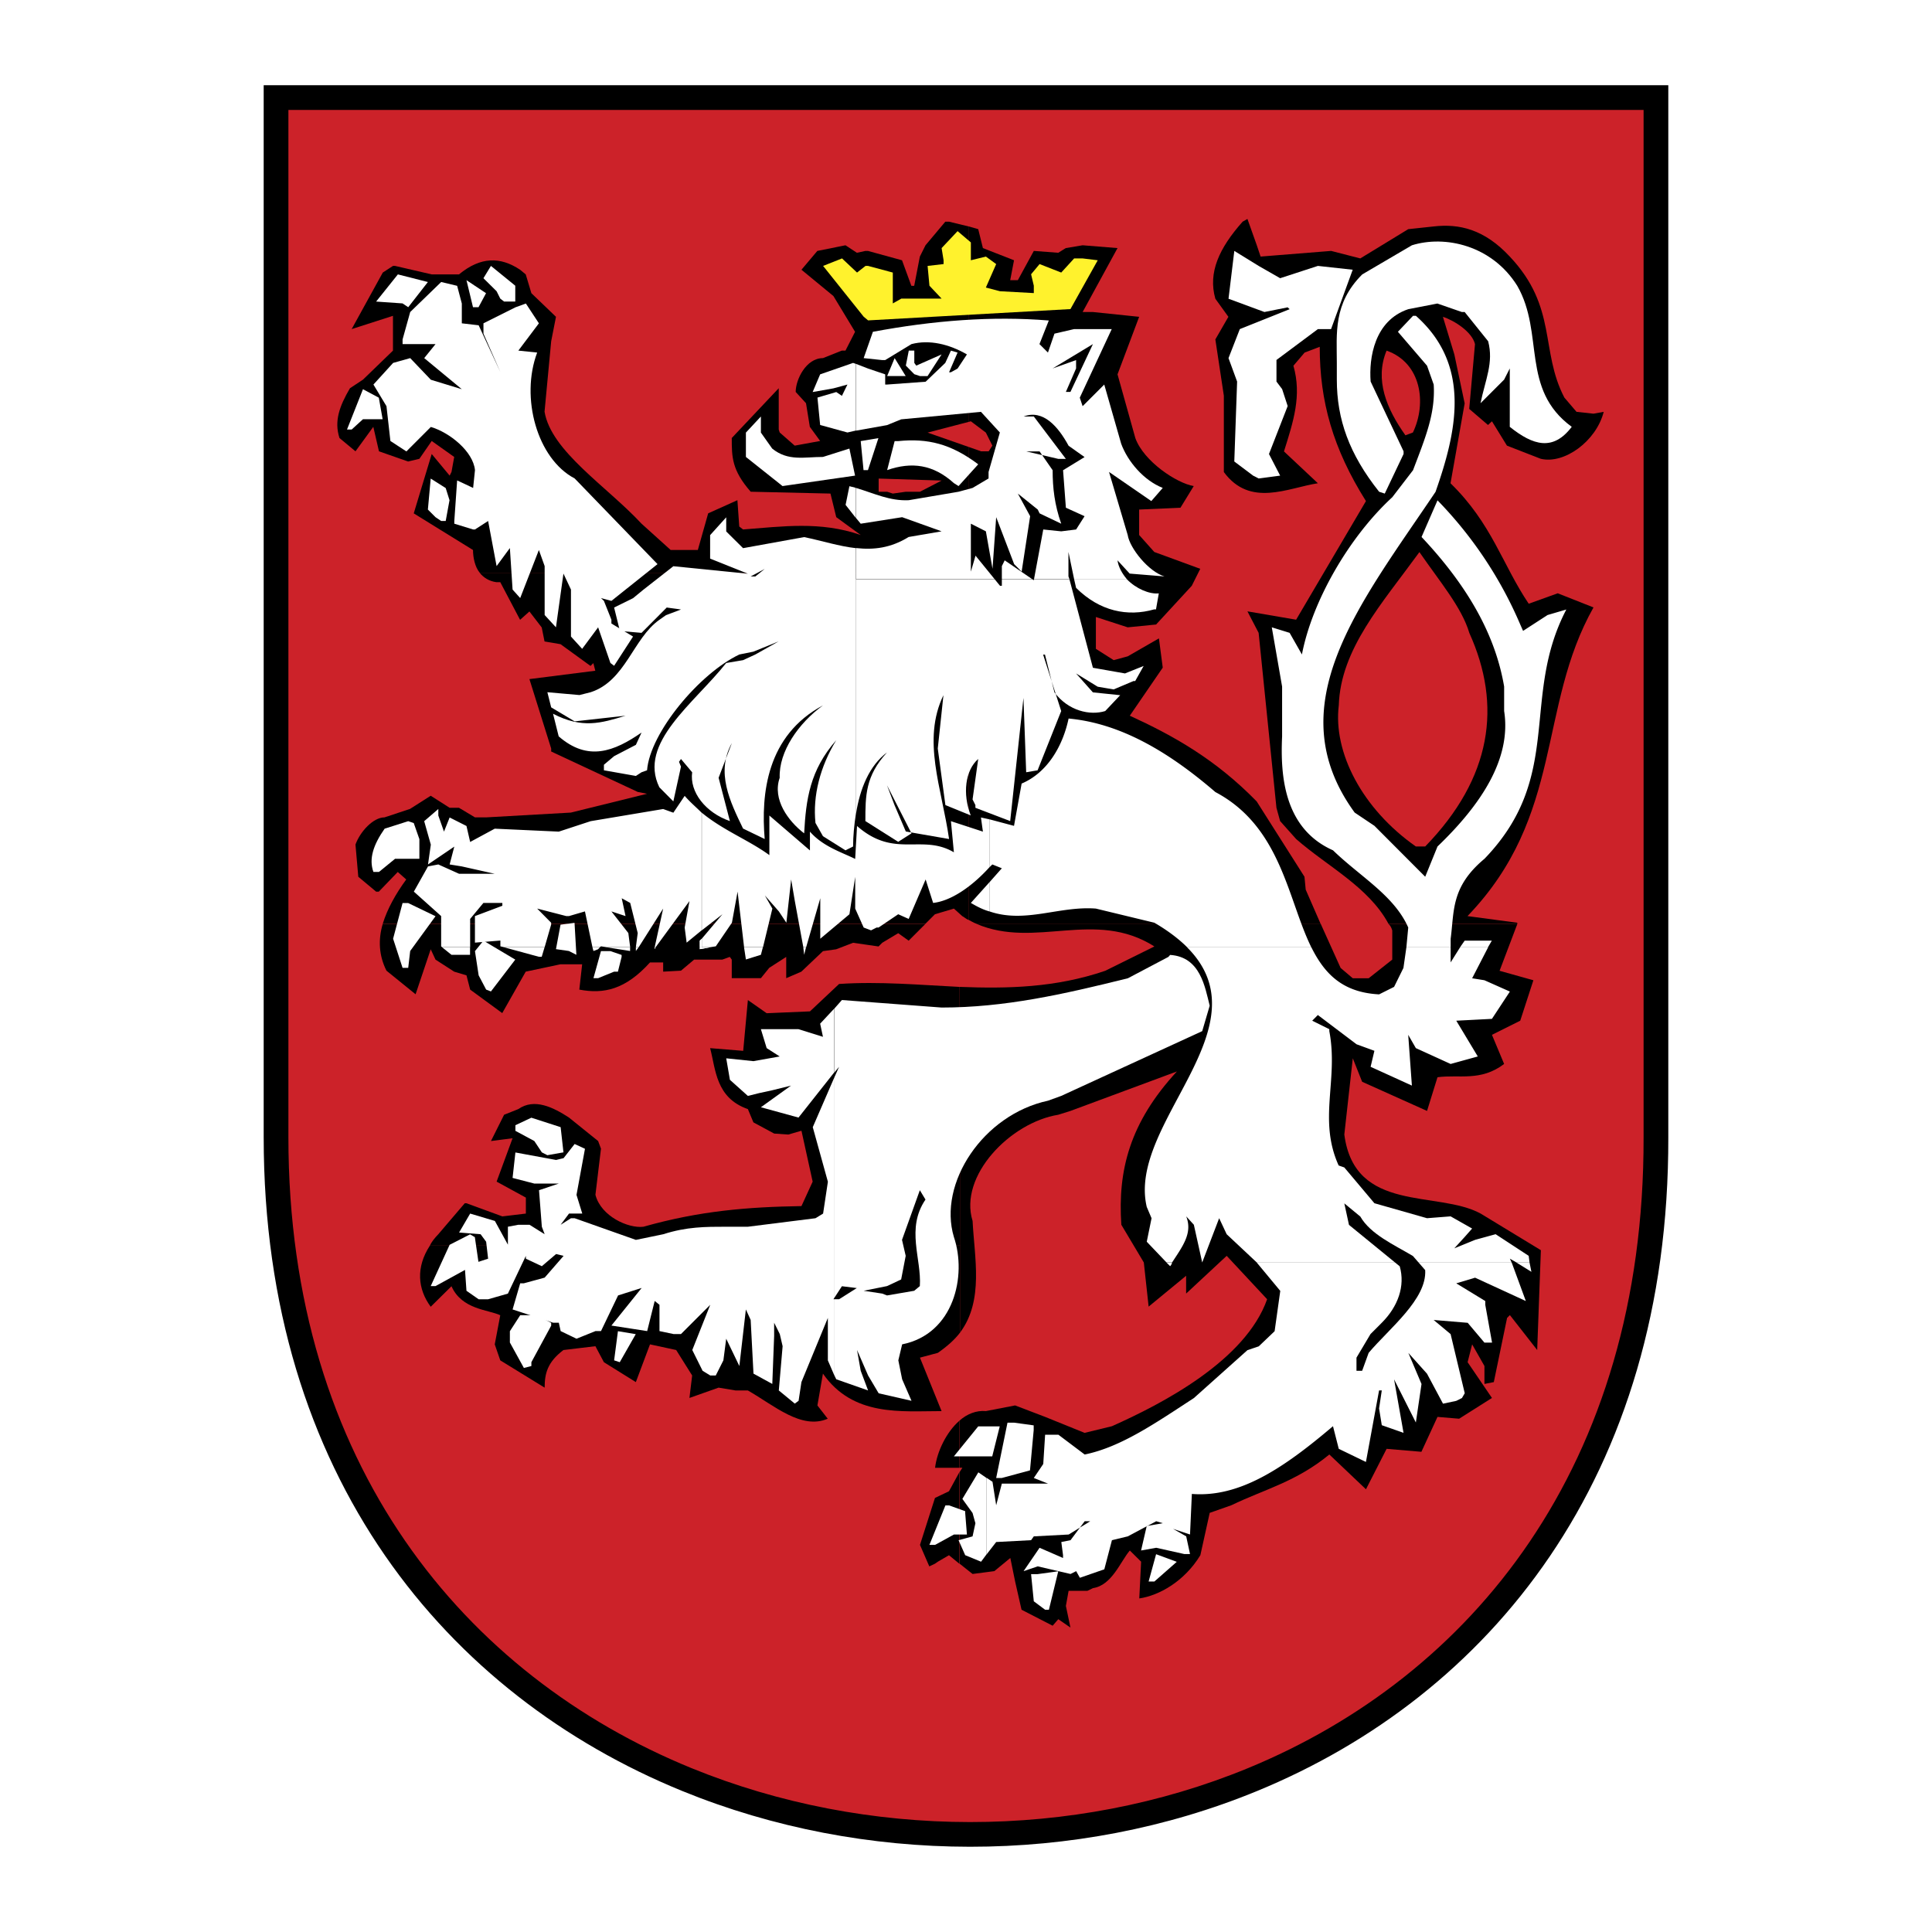
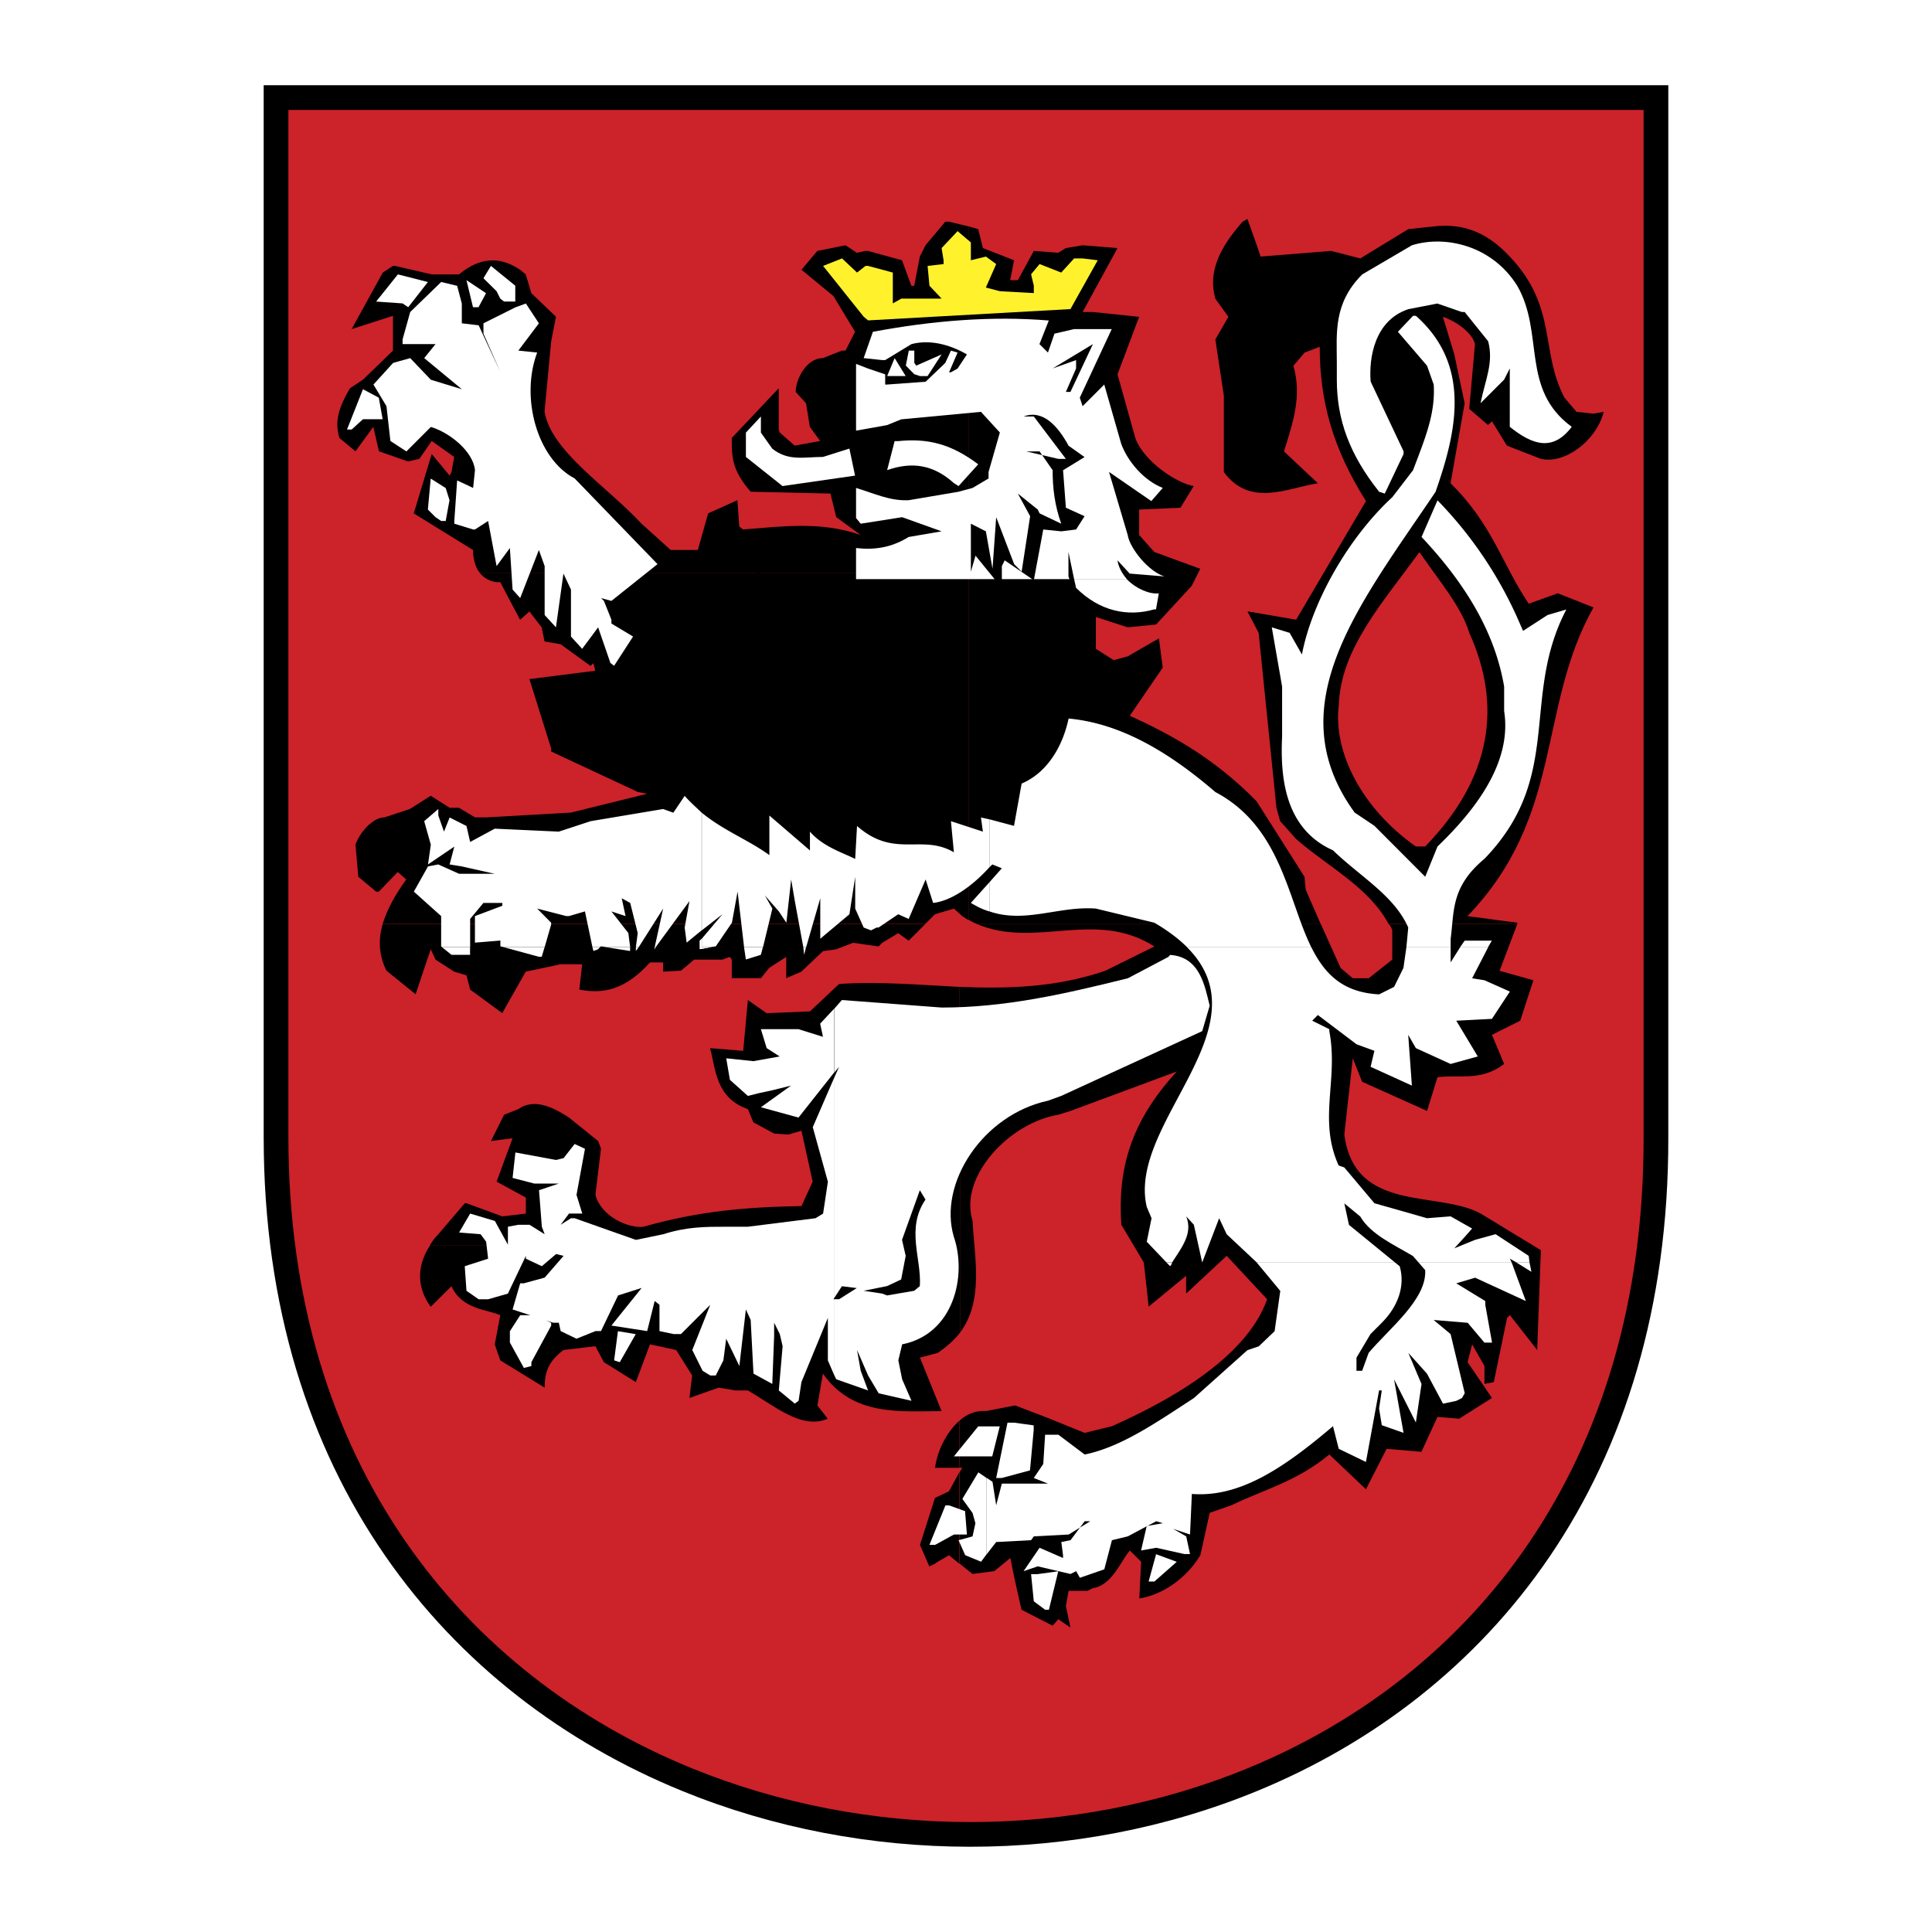
<svg xmlns="http://www.w3.org/2000/svg" width="2500" height="2500" viewBox="0 0 192.756 192.756">
  <path fill-rule="evenodd" clip-rule="evenodd" fill="#fff" d="M0 0h192.756v192.756H0V0z" />
  <path d="M27.542 9.737h137.673v103.728c.193 93.385-137.673 92.092-137.673 0V9.737z" fill-rule="evenodd" clip-rule="evenodd" fill="#cc2229" />
  <path d="M27.542 8.504h138.905v104.96c.07 34.025-17.91 55.711-41.018 65.223-9.037 3.719-18.85 5.57-28.663 5.564-9.817-.006-19.65-1.867-28.72-5.572-23.406-9.562-41.738-31.365-41.738-65.215V8.504h1.234zm136.44 2.466H28.774v102.495c0 32.689 17.656 53.723 40.198 62.934 8.771 3.582 18.288 5.383 27.794 5.389 9.511.004 19.007-1.783 27.729-5.373 22.246-9.154 39.555-30.078 39.486-62.949V10.97h.001z" />
  <path d="M42.887 124.279c-1.411 2.17-1.215 4.33.085 6.096l2.072-2.047c1.03 2.328 3.655 2.328 4.868 2.893l-.551 2.906.551 1.596 4.428 2.723c0-1.398.27-2.539 1.876-3.754l3.188-.381.847 1.596 3.188 1.986 1.411-3.766 2.612.564 1.594 2.539-.27 2.244 2.907-1.029 1.692.281h1.227c2.624 1.496 5.346 3.949 7.972 2.82l-1.031-1.324.551-3.176c3.018 4.318 7.801 3.74 11.836 3.74l-2.158-5.334 1.79-.479c.945-.664 1.692-1.324 2.245-2.061v-8.635h-52.93v.002zM95.721 141.744c-1.3 1.127-2.244 3.104-2.428 4.697H95.721v-4.697zM95.709 146.895l-1.03 1.889-1.397.664-1.496 4.686.931 2.145.565-.27.281-.195 1.116-.65 1.03.846v-9.115zM42.887 124.268c.184-.381.478-.748.845-1.129l1.129-1.324 1.508-1.766h.172l3.582 1.311 2.343-.281v-1.594l-2.919-1.594 1.594-4.33-2.159.281 1.312-2.623 1.422-.566c1.595-1.115 3.471-.182 5.054.848l2.906 2.342.283.76-.553 4.602c.553 2.156 3.287 3.371 4.785 3.188 5.628-1.594 10.425-1.975 15.771-2.061l1.117-2.439-1.117-5.08-1.312.381-1.41-.098-2.073-1.117-.551-1.324c-3.202-1.115-3.202-3.936-3.766-6.082l3.299.27.467-5.066 1.875 1.312 4.318-.184 2.907-2.734c4.022-.271 8.07.098 12.019.293l.086 25.807H42.887v-.003zM38.189 92.17c-.479 1.595-.38 3.19.368 4.674l2.907 2.354 1.508-4.488.479 1.031 1.863 1.201 1.227.369.367 1.422 3.201 2.344 2.342-4.135 3.472-.736h2.159l-.283 2.527c2.441.465 4.6 0 7.053-2.711h1.312v.92l1.778-.098 1.312-1.104h2.809l.749-.271.196.271v1.852h2.907l.833-1.031 1.693-1.091v2.123l1.508-.65 2.159-2.049 1.313-.183 1.692-.65 2.539.368.367-.368 1.596-.957 1.043.747 1.678-1.68H38.189v-.001z" fill-rule="evenodd" clip-rule="evenodd" />
  <path d="M95.734 98.461c4.784.186 9.579.088 14.534-1.605l4.906-2.428c-5.936-3.765-11.848.282-17.76-2.258h34.354l1.986 4.403 1.215 1.03h1.582l2.355-1.863v-2.907c-.086-.283-.184-.479-.381-.663h12.865l-1.777 4.686 3.373.945-1.312 4.035-2.822 1.408 1.215 2.908c-2.342 1.777-4.488 1.031-6.648 1.324l-1.043 3.361-6.475-2.908-.932-2.342-.846 7.604c1.029 7.887 9.295 5.545 13.602 7.887l6.008 3.654-.367 9.959-2.723-3.482-.281.281-1.324 6.402-.934.184v-1.789l-1.227-2.16-.453 1.779 2.428 3.568-3.273 2.072-2.16-.182-1.605 3.482-3.473-.295-2.059 4.035-3.654-3.471c-3.299 2.723-6.477 3.471-9.775 5.064l-2.16.76-.932 4.221c-1.594 2.625-4.133 4.033-6.094 4.316l.182-3.666-1.127-1.117c-.943 1.117-1.791 3.473-3.666 3.752l-.564.271h-1.877l-.271 1.508.455 2.16-1.213-.836-.564.65-3.104-1.596-.639-2.818-.479-2.344-1.594 1.312-2.172.283-1.299-1.031v-9.125l.282-.441h-.282v-4.709c.749-.662 1.68-1.031 2.625-.945l2.918-.564 2.994 1.143 3.936 1.594 2.723-.662c5.078-2.258 13.344-6.574 15.49-12.67l-4.035-4.33-4.047 3.766v-1.777l-3.74 3.078-.48-4.404-2.244-3.764c-.367-5.445.848-10.205 5.545-15.295l-10.621 3.938-1.213.381c-4.785.771-9.948 6.094-8.551 10.596.184 3.668 1.129 7.898-1.213 11.086l-.088-34.439zM47.854 57.143c.367.465.931.846 1.681.943h.378l1.976 3.753.931-.833 1.228 1.595.281 1.398 1.595.271 2.992 2.171.282-.282.196.76-6.574.835 2.171 6.928v.295l8.635 4.035.932.184-7.604 1.876-8.45.478h-1.116l-1.595-.956h-.932l-1.889-1.203-2.06 1.313-2.552.846c-1.116 0-2.428 1.411-2.894 2.711l.281 3.214 1.778 1.484h.27l1.889-1.963.847.749c-1.032 1.409-1.877 2.906-2.343 4.415h54.147l.946-.945 1.888-.564.834.749c.196.097.367.282.649.392V57.143H47.854zM47.854 57.131c-.466-.564-.662-1.509-.662-2.257l-5.912-3.655 1.792-5.922 1.79 2.157.184-.367.27-1.497-2.244-1.593-1.229 1.778-1.126.27-2.907-1.017-.565-2.441-1.778 2.441-1.595-1.325c-.552-1.681 0-3.189 1.043-4.967l1.3-.859 2.992-2.895V31.51l-4.121 1.324 3.104-5.641 1.018-.663h.208l3.656.846h2.722c2.158-1.778 4.12-1.778 6.096-.464l.563.464.564 1.877 2.453 2.355-.479 2.439-.662 7.027c.662 3.951 6.182 7.42 9.677 11.174l2.906 2.624h2.711l1.031-3.655 2.917-1.312.185 2.625.38.295c3.937-.295 7.69-.847 11.737.552l-2.44-1.779-.577-2.354-7.959-.184c-1.889-2.159-1.889-3.471-1.889-5.359l4.686-4.967v4.121l.097.295 1.497 1.312 2.539-.465-1.03-1.411-.381-2.354-1.03-1.128c0-1.227 1.03-3.374 2.722-3.374l1.876-.748h.368l.958-1.877-2.16-3.568-3.188-2.624 1.583-1.878 2.808-.563 1.141.749.847-.185h.257l3.397.933.933 2.551h.282l.564-2.919.563-1.128 1.976-2.354h.379l1.963.478v34.537H47.854v-.003zM96.667 22.594l.931.27.467 1.888 3.104 1.215-.381 1.987h.762l1.594-2.92 2.441.185.746-.467 1.682-.281 3.482.281-3.482 6.378h1.029l4.611.479-2.158 5.74 1.779 6.364c.844 2.331 4.133 4.501 5.824 4.783l-1.324 2.16-4.121.183v2.54l1.51 1.693 4.586 1.679-.846 1.693-3.559 3.864-2.832.282-3.176-1.031v3.177l1.777 1.128 1.398-.38 3.115-1.791.381 2.919-3.287 4.795c4.305 1.974 8.523 4.317 12.656 8.548l4.771 7.519.123 1.287 1.482 3.398h-34.34c-.293-.099-.563-.282-.747-.368V22.594h.002z" fill-rule="evenodd" clip-rule="evenodd" />
  <path d="M138.525 92.159c-1.975-3.667-6.107-5.729-9.211-8.45l-1.596-1.79-.367-1.326-1.777-17.453-1.117-2.146 4.857.834 6.967-11.836c-3.299-5.249-4.611-9.946-4.611-15.391l-1.508.575-1.117 1.312c.848 2.993 0 5.545-.943 8.55l3.383 3.176c-3.016.467-6.758 2.441-9.381-1.116v-7.617l-.848-5.617 1.301-2.256-1.301-1.804c-.746-2.612.381-5.054 2.723-7.689l.479-.271.934 2.626.379 1.128 7.039-.564 2.908.749 4.783-2.919 2.527-.27c2.551-.295 5.064.27 7.604 3.004 4.783 5.065 3.004 9.383 5.445 14.068l1.215 1.423 1.691.184 1.02-.184c-.738 2.919-3.926 5.25-6.281 4.685l-3.373-1.312-1.496-2.428-.393.368-1.875-1.607.576-6.463c-.295-1.227-2.061-2.354-3.201-2.722l1.141 3.752 1.029 4.882-1.41 7.972c4.133 4.035 5.15 8.07 7.801 12.019l2.895-1.042 3.568 1.411c-5.617 9.972-2.906 20.75-12.57 30.796l4.967.662v.099h-12.856v-.002z" fill-rule="evenodd" clip-rule="evenodd" />
  <path d="M104.271 160.605l-1.129-.844-.271-2.711h.65l2.062-.283-.934 3.838h-.378zM114.598 157.787l.746-2.723 2.062.76-2.232 1.963h-.576zM98.445 147.471l-.836-.576-1.593 2.65 1.017 1.408.283 1.02-.283 1.312-1.397.381.662 1.496 1.583.65.564-.759v-7.582zM44.112 94.513l.932.748h1.853v-.748h-2.785zM50.294 94.513l3.471.945h.283l.281-.945h-4.035zM59.111 94.513l.098.368.455-.171.184-.197h-.737zM60.522 94.513l2.343.368v-.368h-2.343zM63.441 94.513v.368l.27-.368h-.27zM65.318 94.513v.183l.086-.183h-.086zM69.819 94.513v.184l1.031-.184h-1.031zM74.234 94.513l.185 1.214 1.496-.466.195-.748h-1.876zM80.145 94.513l.087.748.183-.748h-.27zM116.387 125.971l.357.357c.098-.086.184-.258.184-.357h-.541z" fill-rule="evenodd" clip-rule="evenodd" fill="#fff" />
  <path d="M125.391 125.971l2.342 2.822-.564 4.021-1.582 1.51-1.129.381-5.346 4.781c-3.754 2.441-7.238 4.883-10.893 5.631l-2.623-1.975h-1.324l-.186 2.92-.943 1.396 1.422.564h-4.611l-.564 2.158-.367-2.342-.564-.381v7.594l.932-1.203 3.482-.184.271-.381 3.482-.184 2.146-1.324h-.553l-1.41 1.889-.92.184.172 1.312v.281l-2.342-1.018-.184.27-1.41 2.061 1.41-.479 3.273.762.564-.283.369.662 2.439-.846.76-2.906 1.584-.381 2.832-1.508.662.195-1.607.281-.564 2.441 1.51-.27 2.809.627h.564l-.381-1.768-1.312-.748 1.693.564.184-4.047c4.797.379 9.199-2.613 14.08-6.758l.576 2.256 2.711 1.312 1.312-7.139h.27l-.27 1.803.27 1.668 2.17.762-.943-5.336 2.172 4.305.564-3.84-1.312-3.102 1.861 2.074 1.596 2.99 1.324-.281.566-.283.279-.477-1.41-5.9-1.691-1.41 3.396.283 1.668 1.975h.762l-.676-3.766v-.381l-2.895-1.766 1.877-.564 5.064 2.33-1.41-3.84h-25.434v.006zM151.305 125.971l1.484.92-.184-.92h-1.3zM116.387 125.959l-1.975-2.072.479-2.344-.479-1.127c-1.973-8.352 12.008-17.918 4.023-25.903h12.4c1.312 2.626 3.09 4.503 6.758 4.696l1.496-.748.932-1.888.295-2.061h4.414v1.509l.945-1.509h2.797l-1.596 3.091 1.227.197 2.539 1.129-1.791 2.723-3.557.184 2.146 3.568-2.711.748-3.469-1.582-.762-1.326.367 5.066-4.119-1.875.379-1.596-1.779-.65-3.863-2.92-.562.566 1.705.846v.195c.932 4.871-1.143 8.818.932 13.404l.564.197 3.004 3.57 5.248 1.494 2.355-.184 2.146 1.215-.748.846-1.029 1.129 2.072-.846 2.049-.564 3.299 2.158.086.662h-1.312l-.65-.379.172.379H125.39l-3.006-2.82-.748-1.596-1.691 4.416-.834-3.764-.762-.836c.664 1.682-.379 3.006-1.41 4.6h-.552v.002zM70.003 81.083c-.564-.563-1.129-1.029-1.692-1.679l-1.13 1.679-1.017-.367-7.236 1.213-3.176 1.043-6.391-.295-2.453 1.326-.367-1.595-1.68-.847-.564 1.41-.565-1.606v-.65l-1.41 1.213.662 2.344-.282 1.974 2.624-1.779-.465 1.779 1.213.196 3.287.736h-3.557l-2.073-.932-1.029.196-1.411 2.515 2.723 2.44v3.016l.097.087h2.796v-2.82l1.325-1.596h1.889v.283l-2.735 1.031v2.649l2.539-.209v.576l.368.087h4.047l.65-2.257v-.185l-1.397-1.411 2.905.749h.271l1.593-.466.748 3.569h.749l.098-.087.563.087h2.354l-.184-1.411L61 90.932l1.411.466-.381-1.778.846.465.749 3.006-.185 1.411h.282l2.441-3.852-.846 3.852h.097l3.374-4.6-.478 2.638.196 1.508 1.496-1.228V81.083h.001zM70.003 93.667l-.185.183v.651h.185v-.834zM70.015 81.083c2.159 1.779 4.697 2.735 6.745 4.232v-3.949l4.048 3.482v-1.876c1.299 1.496 3.188 2.061 4.513 2.724l.185-3.287c3.74 3.287 6.463.747 9.664 2.624l-.295-3.104 3.19 1.043-.195-1.41.844.183v4.784c-1.862 2.049-3.923 3.373-5.616 3.556l-.747-2.341-1.692 3.937-1.043-.466-1.962 1.326h-.196l-.552.28-.736-.28-.846-1.89V87.487l-.577 3.729-2.908 2.441V89.62l-1.409 4.882h-.283l-.846-4.6-.367-2.158-.479 4.316-.747-1.128-1.399-1.595.75 1.312-.933 3.852h-1.888l-.649-5.543-.565 3.102-1.607 2.354-.551.087h-.847v-.846l2.06-2.441-2.06 1.606V81.083h-.004zM98.713 88.025l-1.85 2.06c.649.381 1.202.664 1.85.848v-2.908zM98.727 81.745l2.441.651.76-4.219c2.637-1.116 4.133-3.851 4.686-6.489 5.164.479 9.959 3.3 14.643 7.335 6.562 3.471 7.213 10.695 9.568 15.479h-12.389c-.846-.846-1.961-1.682-3.262-2.441l-5.838-1.411c-3.656-.282-7.041 1.509-10.609.283v-2.919l1.227-1.386-.943-.38c-.1.085-.186.183-.283.27v-4.773h-.001zM140.316 94.501l.184-1.962c-1.41-3.202-4.783-5.066-7.506-7.703-4.881-2.171-5.262-7.419-5.078-11.369V68.5l-1.029-5.912 1.779.551 1.227 2.158c1.029-5.348 4.709-11.724 9.014-15.687l2.072-2.698c1.213-3.201 2.244-5.641 2.061-8.548l-.664-1.877-2.906-3.385 1.51-1.594h.283c5.615 4.979 4.033 11.65 1.961 17.563-7.506 11.16-15.857 21.303-8.07 31.998l1.975 1.325 5.064 5.078 1.227-3.018c4.307-4.133 7.396-8.733 6.648-13.515V68.5c-.846-4.992-3.471-9.861-8.24-14.926l1.592-3.655a40.585 40.585 0 0 1 8.256 12.388l.281.637 2.441-1.582 1.875-.551c-4.598 8.806-.195 16.606-8.168 24.872-3.373 2.809-3.004 5.25-3.373 7.973v.846h-4.416v-.001zM145.676 94.501l.453-.651h2.711l-.381.651h-2.783zM92.729 154.133l1.595-3.939h.367l1.607.578v.182l.172 2.148h-1.3l-1.876 1.031h-.565z" fill-rule="evenodd" clip-rule="evenodd" fill="#fff" />
  <path d="M99.389 147.459l1.129-5.52h.65l1.963.27v.48l-.369 4.01-2.809.76h-.564zM98.348 145.301H95.17l2.428-2.992h2.146l-.748 2.992h-.648zM83.237 100.621l-1.411 1.51.281 1.312-2.44-.761h-3.752l.576 1.888 1.3.834-2.624.467-2.711-.283.368 2.146 1.791 1.606 1.128-.281 1.3-.282 1.877-.466-3.005 2.16 3.752 1.029 3.57-4.514v-6.365z" fill-rule="evenodd" clip-rule="evenodd" fill="#fff" />
  <path d="M83.249 107.477l-2.159 4.98 1.509 5.445-.478 3.176-.761.465-6.745.848h-2.16c-2.072 0-3.948 0-6.279.748l-2.735.564-6.107-2.16h-.368l-1.03.652.834-1.117h1.324l-.576-1.863.845-4.6-1.03-.479-1.104 1.412-.747.182-4.06-.748-.282 2.539 2.171.564h2.441l-1.974.662.281 3.643.282.748-1.509-.943h-1.116l-1.042.195v1.791l-1.3-2.367-2.466-.736-1.104 1.889 2.146.172.553.748.196 1.693-2.331.748.172 2.453 1.214.846h.946l1.974-.564 1.792-3.766v.283l1.594.748 1.423-1.215.747.184-1.888 2.17-2.072.566h-.368l-.76 2.611 4.047 1.324h.565l.184.834 1.583.762 1.888-.762h.553l1.705-3.557 2.354-.748L61 132.252l3.569.551.749-3.004.478.381v2.623l1.398.295h.748l2.919-2.918-1.792 4.512 1.03 2.074.761.465h.551l.761-1.508.281-2.158 1.312 2.723.651-5.643.478 1.043.281 5.359 1.877 1.029.184-4.795v-1.312l.563 1.129.283 1.213-.38 4.416 1.594 1.312.38-.281.282-1.865 2.637-6.402V135.724l.65 1.508v-29.755h.004zM83.249 100.621l.748-.848 9.947.75c6.293 0 12.117-1.314 18.582-2.92l4.047-2.134.172-.196c3.016.196 3.471 3.188 3.947 5.066l-.746 2.537-14.068 6.463-1.324.479c-6.488 1.4-10.99 8.254-9.383 13.602 1.312 3.865 0 9.678-5.164 10.707l-.38 1.596.38 1.889.933 2.146-3.275-.748-1.055-1.779-1.103-2.539.367 2.074.736 1.961-3.176-1.115-.185-.381v-29.754l.467-1.041-.467.562v-6.377z" fill-rule="evenodd" clip-rule="evenodd" fill="#fff" />
  <path d="M52.269 136.482l-1.398-2.539v-1.129l1.03-1.594h1.693l1.397.762v.281l-1.975 3.643v.381l-.747.195z" fill-rule="evenodd" clip-rule="evenodd" fill="#fff" />
  <path d="M135.336 136.766v-1.312l1.4-2.355 1.127-1.129c1.605-1.605 2.355-3.654 1.789-5.629l-5.064-4.135-.465-2.145 1.594 1.312c1.02 1.777 3.373 2.82 5.25 3.938l1.225 1.408c.174 2.908-3.58 5.814-5.641 8.256l-.65 1.791h-.565z" fill-rule="evenodd" clip-rule="evenodd" />
  <path fill-rule="evenodd" clip-rule="evenodd" fill="#fff" d="M61.271 135.723l.38-2.909 1.778.295-1.595 2.797-.563-.183z" />
  <path fill-rule="evenodd" clip-rule="evenodd" d="M83.15 129.627l.847-1.299 1.484.182-1.766 1.117h-.565zM88.019 129.062l-1.851-.281 2.329-.467 1.411-.662.454-2.355-.368-1.594 1.779-4.955.563.932c-1.974 2.906-.379 5.9-.563 8.635l-.564.467-2.711.465-.479-.185z" />
-   <path d="M42.972 128.314l1.889-4.121 2.036-1.043.479.281.367 2.527-4.291 2.355h-.48v.001zM54.059 114.971l-.748-1.129-1.889-1.018v-.564l1.594-.746 2.919.943.282 2.514-1.606.283-.552-.283zM48.503 98.732l-.748-1.421-.368-2.418.846-1.043 3.176 1.89-2.428 3.176-.478-.184zM59.209 97.592l.749-2.699h.944l1.116.381v.196l-.367 1.472h-.381l-1.595.65h-.466zM40.163 96.561l-.943-2.905.943-3.557h.565l2.723 1.312-2.527 3.47-.196 1.68h-.565zM56.757 94.881l-1.288-.185.455-2.44 1.397-.184.184 3.189-.748-.38zM37.256 86.995c-.477-1.312 0-2.722 1.118-4.317l2.354-.748.551.185.563 1.606v1.962h-2.428l-1.605 1.312h-.553zM85.395 36.306l-.282-.098-3.287 1.141-.748 1.765 2.072-.367 1.399-.381-.552 1.128-.563-.38-1.877.553.27 2.735 2.723.749.846-.197v-6.648h-.001zM85.395 48.693c-.172-.099-.368-.099-.65-.184l-.38 1.864 1.03 1.312v-2.992zM85.395 54.69c-1.68-.184-3.385-.736-5.163-1.104l-6.096 1.104-1.312-1.3-.369-.368v-1.411l-1.606 1.779v2.343l3.766 1.508-7.434-.749-2.991 2.343-1.031.846-1.889.932.577 2.343 2.159.184 2.514-2.527 1.423.197-1.497.564-.663.465c-2.624 1.853-3.373 6.097-6.855 7.225l-1.115.281-3.202-.281.38 1.51 2.343 1.397 5.078-.565c-2.453.75-4.329 1.312-7.236-.196l.564 2.257c2.92 2.539 5.531 1.509 8.267-.38l-.565 1.226-2.17 1.128-1.02.859v.553l3.188.564.565-.368.551-.196c.295-3.765 5.25-9.678 9.21-11.554l1.399-.282 2.527-1.03-2.331 1.312-1.227.565-1.68.283c-3.201 4.034-8.83 7.984-6.672 12.399l1.397 1.41.762-3.47-.197-.478.197-.283 1.116 1.326c-.27 1.962 1.325 4.022 3.766 4.87L71.696 77.6l1.324-3.47c-1.62 2.919-.196 5.825 1.115 8.536l2.159 1.043c-.38-4.514.196-10.328 5.813-13.332-2.44 1.779-4.414 4.6-4.317 7.224-.748 2.158.847 4.318 2.441 5.543.183-3.385.564-6.291 3.201-9.295-1.607 2.636-2.355 5.542-2.073 8.253l.748 1.325 2.245 1.41.761-.38c0-1.03.11-2.159.282-3.287V54.69zM85.408 57.792v23.377c.38-2.429 1.312-4.784 3.089-6.096-2.158 2.344-2.158 4.317-2.158 6.845l3.275 2.071 1.324-.846-2.442-4.795.75 1.975 1.128 2.637 4.316.749c-.748-5.164-2.722-9.86-.563-14.351l-.565 5.323.761 5.642 2.527 1.03c-.835-2.158-.553-4.5.747-5.629l-.564 4.035.283.564v.27l3.471 1.326 1.324-12.29.271 7.42 1.139-.196 2.355-5.912-1.803-5.63h.184l.945 3.767c1.396 1.864 3.557 2.329 5.064 1.864l1.496-1.583-2.723-.281-1.68-1.89 2.158 1.325 1.594.27 1.977-.834h.17l.846-1.508-1.863.748-3.201-.565-2.342-8.83h-21.29v-.002z" fill-rule="evenodd" clip-rule="evenodd" fill="#fff" />
  <path d="M107.166 57.792l.195.858c2.355 2.343 5.15 2.907 7.801 2.146h.172l.281-1.594c-.934.097-2.258-.454-3.189-1.411h-5.26v.001zM85.408 57.781v-3.102c1.778.195 3.458 0 5.25-1.104l3.286-.564-3.937-1.411-4.133.65-.465-.564v-3.004c1.864.563 3.373 1.311 5.25 1.225l4.978-.846 1.397-.379 1.596-.945v-.649l1.127-3.937-1.887-2.061-7.961.748-1.411.577-3.089.551v-6.659l1.201.465 1.706.578v1.017h.182l3.853-.282 1.961-1.876.563-1.227.663.195-.847 1.964h.184l.663-.37.933-1.41c-1.779-1.03-3.741-1.496-5.531-1.03l-2.624 1.595h-.296l-1.851-.196.92-2.625c6.009-1.128 11.922-1.594 17.551-1.128l-.932 2.354.846.846.65-1.888 1.963-.455h3.752l-3.189 6.844.283.846 2.158-2.158 1.691 5.912c.65 1.766 2.244 3.654 4.146 4.403l-1.141 1.311-4.221-2.906 1.865 6.292c.197 1.301 2.074 3.655 3.668 4.133l-3.471-.283-1.215-1.324c.086.663.465 1.324.932 1.877h-5.26l-.566-2.71v2.44l.1.27H85.408z" fill-rule="evenodd" clip-rule="evenodd" fill="#fff" />
  <path d="M141.262 84.456c-5.35-3.753-8.268-9.383-7.691-14.08.184-5.629 4.293-10.13 8.045-15.294 2.072 3.004 4.23 5.531 4.98 8.071 3.273 7.223 2.256 14.446-4.404 21.302h-.93v.001z" fill-rule="evenodd" clip-rule="evenodd" fill="#cc2229" />
  <path d="M60.902 66.146l-1.227-3.557-1.593 2.146-1.117-1.227v-4.686l-.749-1.595-.748 5.361-1.128-1.227V56.48l-.576-1.606-1.864 4.795-.76-.847-.27-4.144-1.325 1.801-.846-4.5-1.312.847h-.184l-1.877-.577v-.27l.282-4.047 1.596.749.184-1.779c-.184-1.863-2.526-3.752-4.403-4.305l-2.44 2.441-1.595-1.042-.392-3.472-1.301-2.158 1.964-2.158 1.705-.479 2.06 2.159 3.09.943-3.752-3.103 1.129-1.398h-3.288v-.466l.761-2.735 3.09-2.993 1.593.38.466 1.766v1.976l1.681.196 2.171 4.685-1.693-3.852v-1.03l3.189-1.595 1.043-.38 1.299 1.976-2.049 2.722 1.877.195c-1.693 4.501 0 10.598 3.74 12.56l8.267 8.548-4.6 3.668-1.042-.281.294.281.748 1.877v.38l2.159 1.301-1.889 2.917-.368-.28z" fill-rule="evenodd" clip-rule="evenodd" fill="#fff" />
  <path d="M99.77 58.443l-2.441-3.005-.465 1.595V52.25l1.497.76.662 3.74.367-5.151 1.791 4.685.748.749.848-5.532-1.227-2.256 1.986 1.594.184.38 2.158 1.031c-.662-1.876-.857-3.568-.857-5.336l-1.301-1.875h-1.324l3.201.747h.746l-3.199-4.231h-1.018c1.961-.747 3.471 1.043 4.488 2.92l1.594 1.128-2.146 1.312.281 3.742 1.865.845-.846 1.326-1.484.184-1.791-.184-.943 5.064-2.906-1.986-.283.576v1.963h-.185v-.002zM74.897 57.511l1.397-.748-.931.748h-.466z" fill-rule="evenodd" clip-rule="evenodd" />
  <path fill-rule="evenodd" clip-rule="evenodd" fill="#fff" d="M43.451 51.599l-.761-.761.282-3.09 1.496.945.38 1.213-.38 2.073h-.453l-.564-.38z" />
-   <path fill-rule="evenodd" clip-rule="evenodd" fill="#cc2229" d="M88.51 49.061h-.846v-1.313l6.279.197-2.157 1.116h-1.411l-1.3.184-.565-.184z" />
  <path d="M137.594 49.061c-2.992-3.765-4.219-7.237-4.219-11.185v-1.68c0-2.907-.381-5.912 2.537-8.819l4.955-2.906c3.301-1.03 7.984 0 10.512 4.047 2.734 4.771.295 10.302 5.434 14.068-1.854 2.441-3.84 1.876-6.182 0V36.76l-.564 1.115-2.355 2.355c.479-2.355 1.326-4.035.762-6.182l-2.344-2.919h-.283l-2.439-.846-2.906.565c-3.373 1.128-3.938 4.868-3.752 7.222l3.285 6.956v.27l-1.877 3.949-.564-.184zM77.706 48.202l-3.287-2.612v-2.43l1.496-1.606v1.606l1.128 1.595c1.594 1.288 3.189.834 5.064.834l2.638-.834.565 2.698-7.238 1.042-.366-.293zM95.17 48.202c-2.073-1.876-4.219-2.146-6.66-1.3l.748-2.894h.368c2.919-.295 5.261.27 7.971 2.317l-1.962 2.17-.465-.293z" fill-rule="evenodd" clip-rule="evenodd" fill="#fff" />
-   <path d="M125.021 47.453l-1.875-1.41.281-7.973-.859-2.341 1.129-2.895 4.969-1.986-.197-.185-2.318.466-3.582-1.324.578-4.771 2.428 1.496 2.145 1.227 3.766-1.227 3.473.382-2.16 5.922h-1.312l-4.133 3.08v2.157l.564.749.553 1.693-1.865 4.784 1.115 2.157-2.145.283-.555-.284zM86.155 46.902l-.282-2.894 1.766-.295-1.043 3.189h-.441z" fill-rule="evenodd" clip-rule="evenodd" fill="#fff" />
-   <path d="M97.881 45.026l-5.335-1.866 4.317-1.126 1.497 1.126.65 1.301-.369.565h-.76zM140.219 43.431c-1.879-2.637-3.092-5.543-1.879-8.45 3.473 1.227 4.025 5.25 2.627 8.169l-.748.281z" fill-rule="evenodd" clip-rule="evenodd" fill="#cc2229" />
  <path fill-rule="evenodd" clip-rule="evenodd" fill="#fff" d="M34.62 42.855l1.594-4.023 1.581.846.381 2.146h-1.962l-1.129 1.031h-.465z" />
  <path fill-rule="evenodd" clip-rule="evenodd" d="M106.342 39.103l1.019-2.343v-.835l-2.341.835 4.021-2.429-2.244 4.772h-.455zM78.453 37.888l.834.182-.834-.182z" />
  <path fill-rule="evenodd" clip-rule="evenodd" fill="#fff" d="M88.51 37.52l.748-1.791 1.104 1.791H88.51zM91.221 37.335l-.846-.858.295-1.496h.551v1.227l.196.27 2.526-1.116-1.398 2.159h-.76l-.564-.186z" />
  <path d="M86.168 31.596l-4.047-5.066 1.889-.747 1.497 1.41.845-.663h.258l2.466.663v3.079l.846-.478h4.023l-1.214-1.288-.184-1.976 1.594-.184v-.38l-.196-1.215 1.594-1.692 1.325 1.128v1.779l1.497-.368 1.029.748-1.029 2.342 1.41.368 3.373.185v-.736l-.271-1.141.848-1.018 2.158.847 1.289-1.41h.846l1.508.184-2.723 4.87-20.188 1.128-.443-.369z" fill-rule="evenodd" clip-rule="evenodd" fill="#fff22d" />
  <path fill-rule="evenodd" clip-rule="evenodd" fill="#fff" d="M40.163 30.271l-2.637-.184 2.17-2.711 2.994.761-1.962 2.514-.565-.38zM47.191 30.651l-.65-2.697 1.951 1.299-.75 1.398h-.551zM49.913 29.793l-.367-.736-1.313-1.3.748-1.227 2.428 1.975v1.582h-1.115l-.381-.294zM65.318 94.513v.183l.086-.183h-.086zM69.819 94.513v.184l1.031-.184h-1.031zM70.003 93.667l-.185.183v.651h.185v-.834z" />
  <path fill-rule="evenodd" clip-rule="evenodd" d="M78.453 37.888l.834.182-.834-.182z" />
</svg>